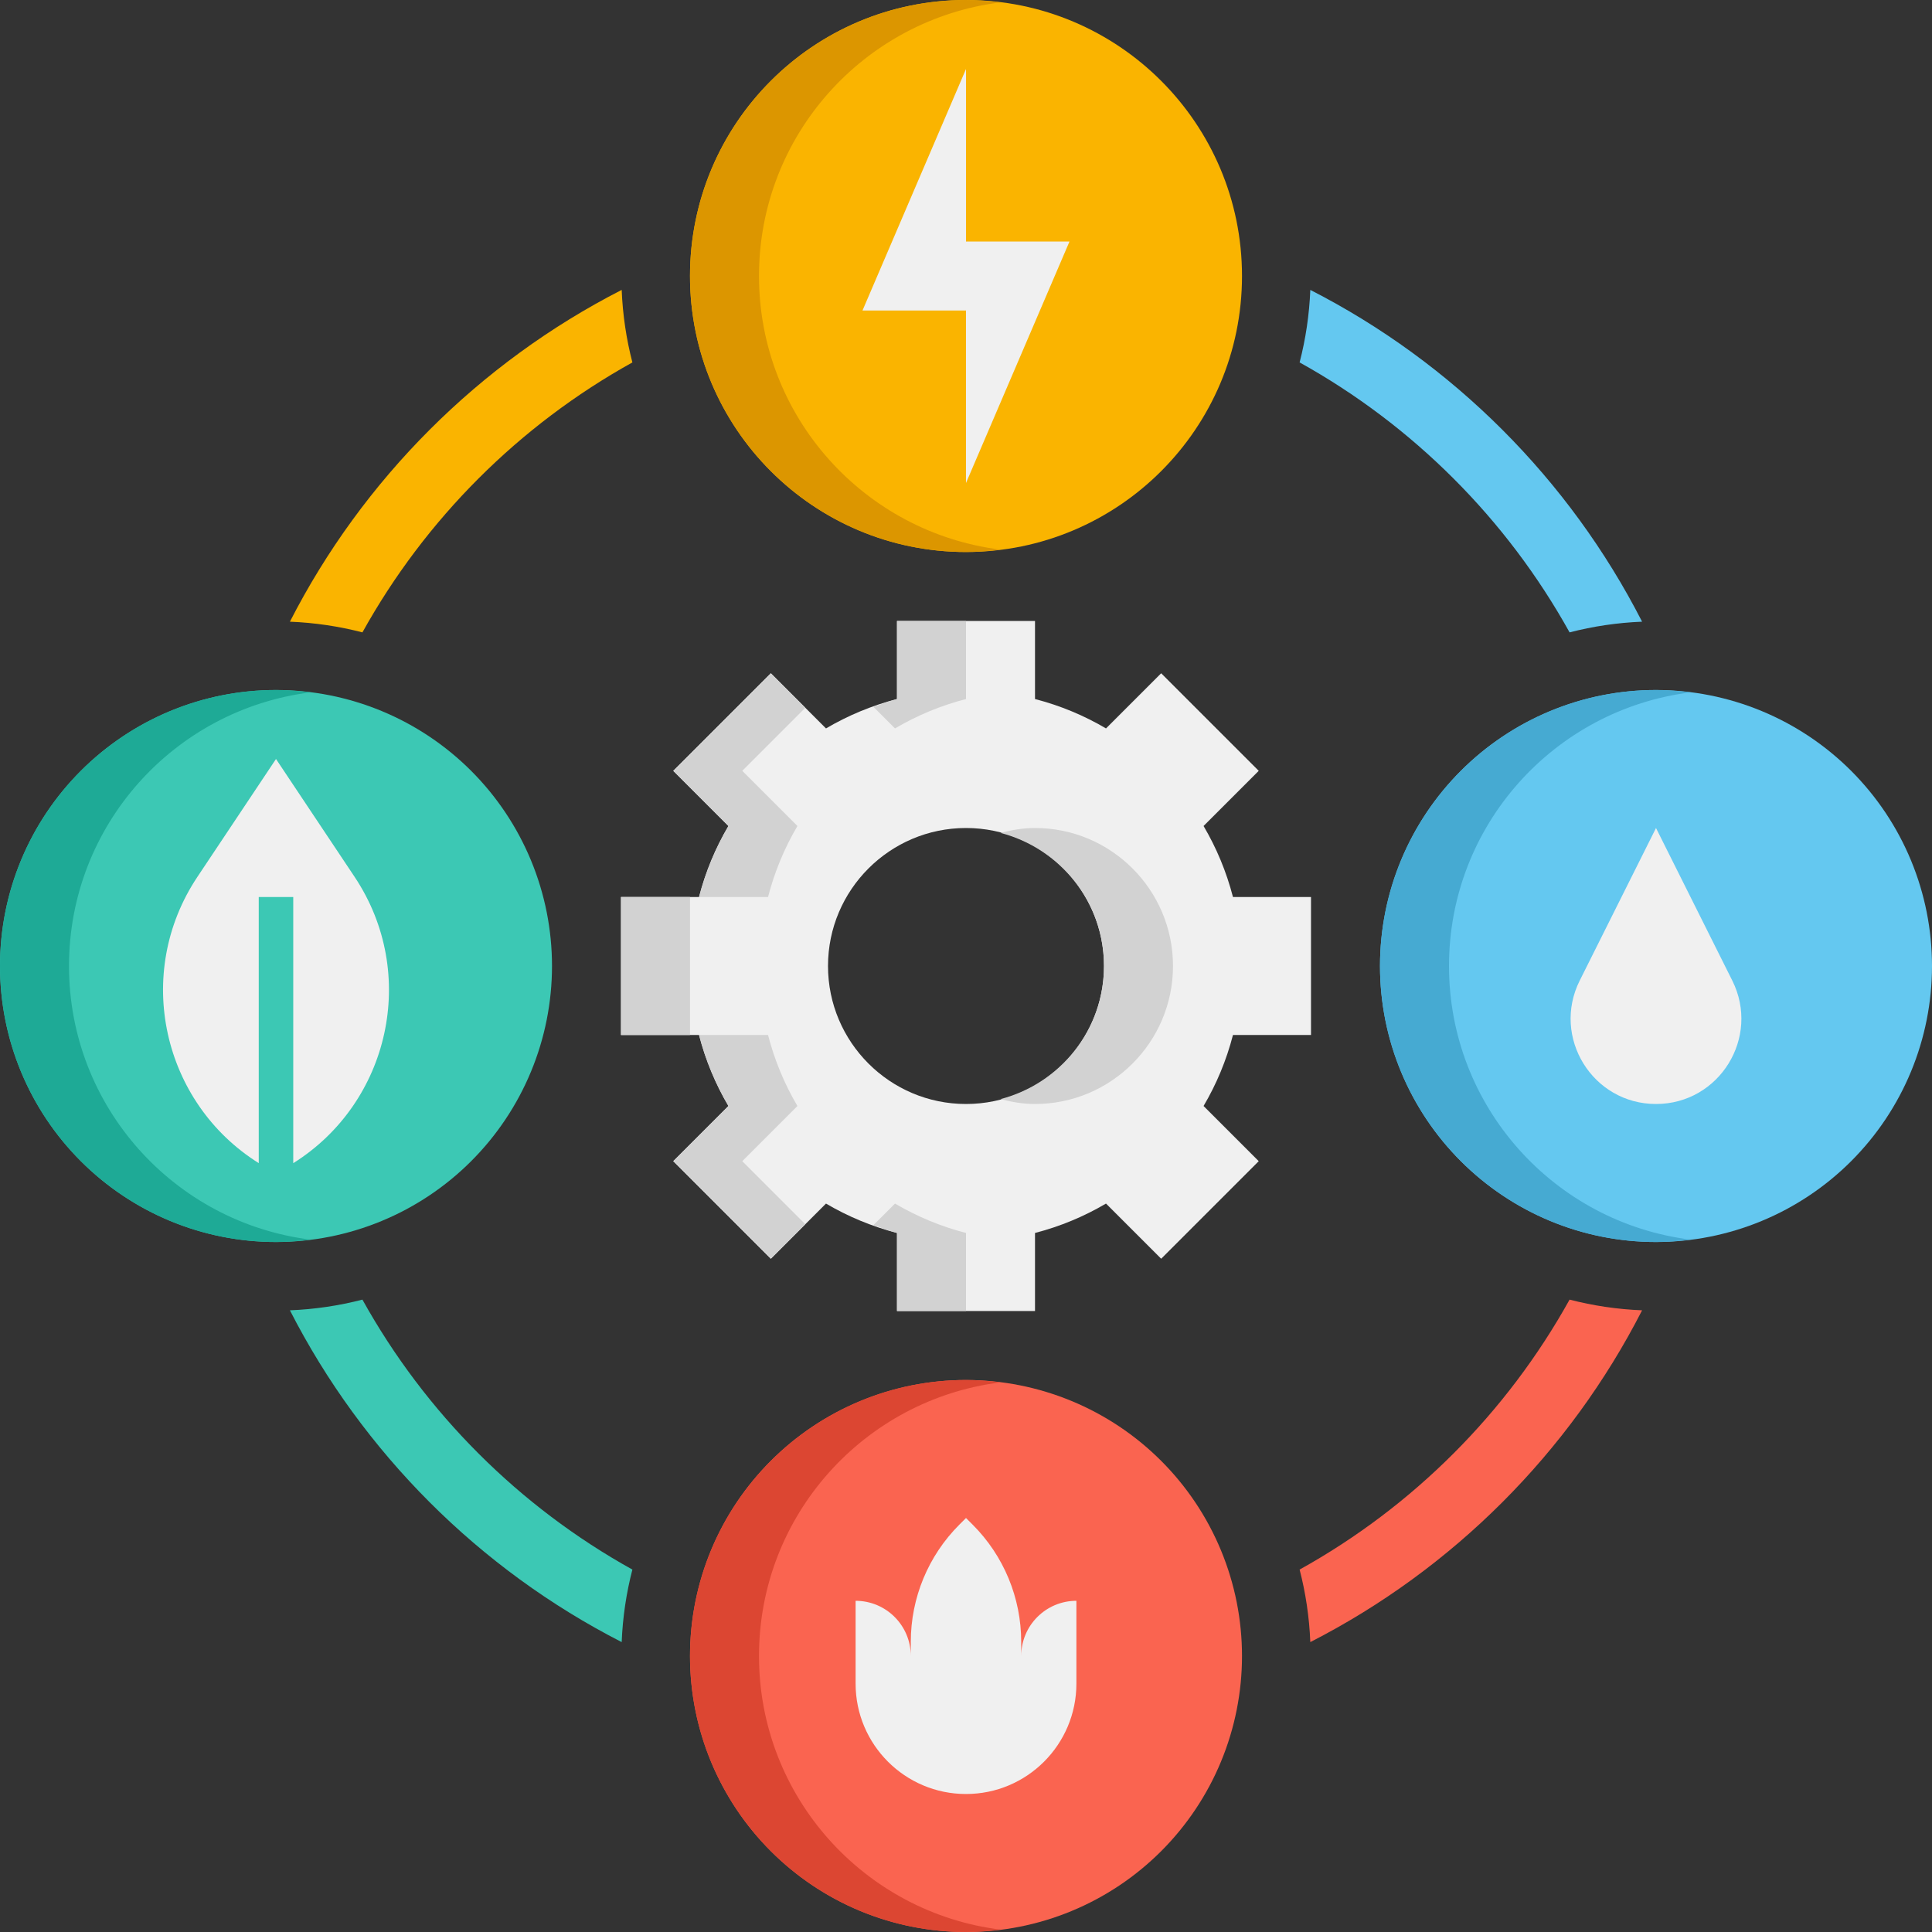
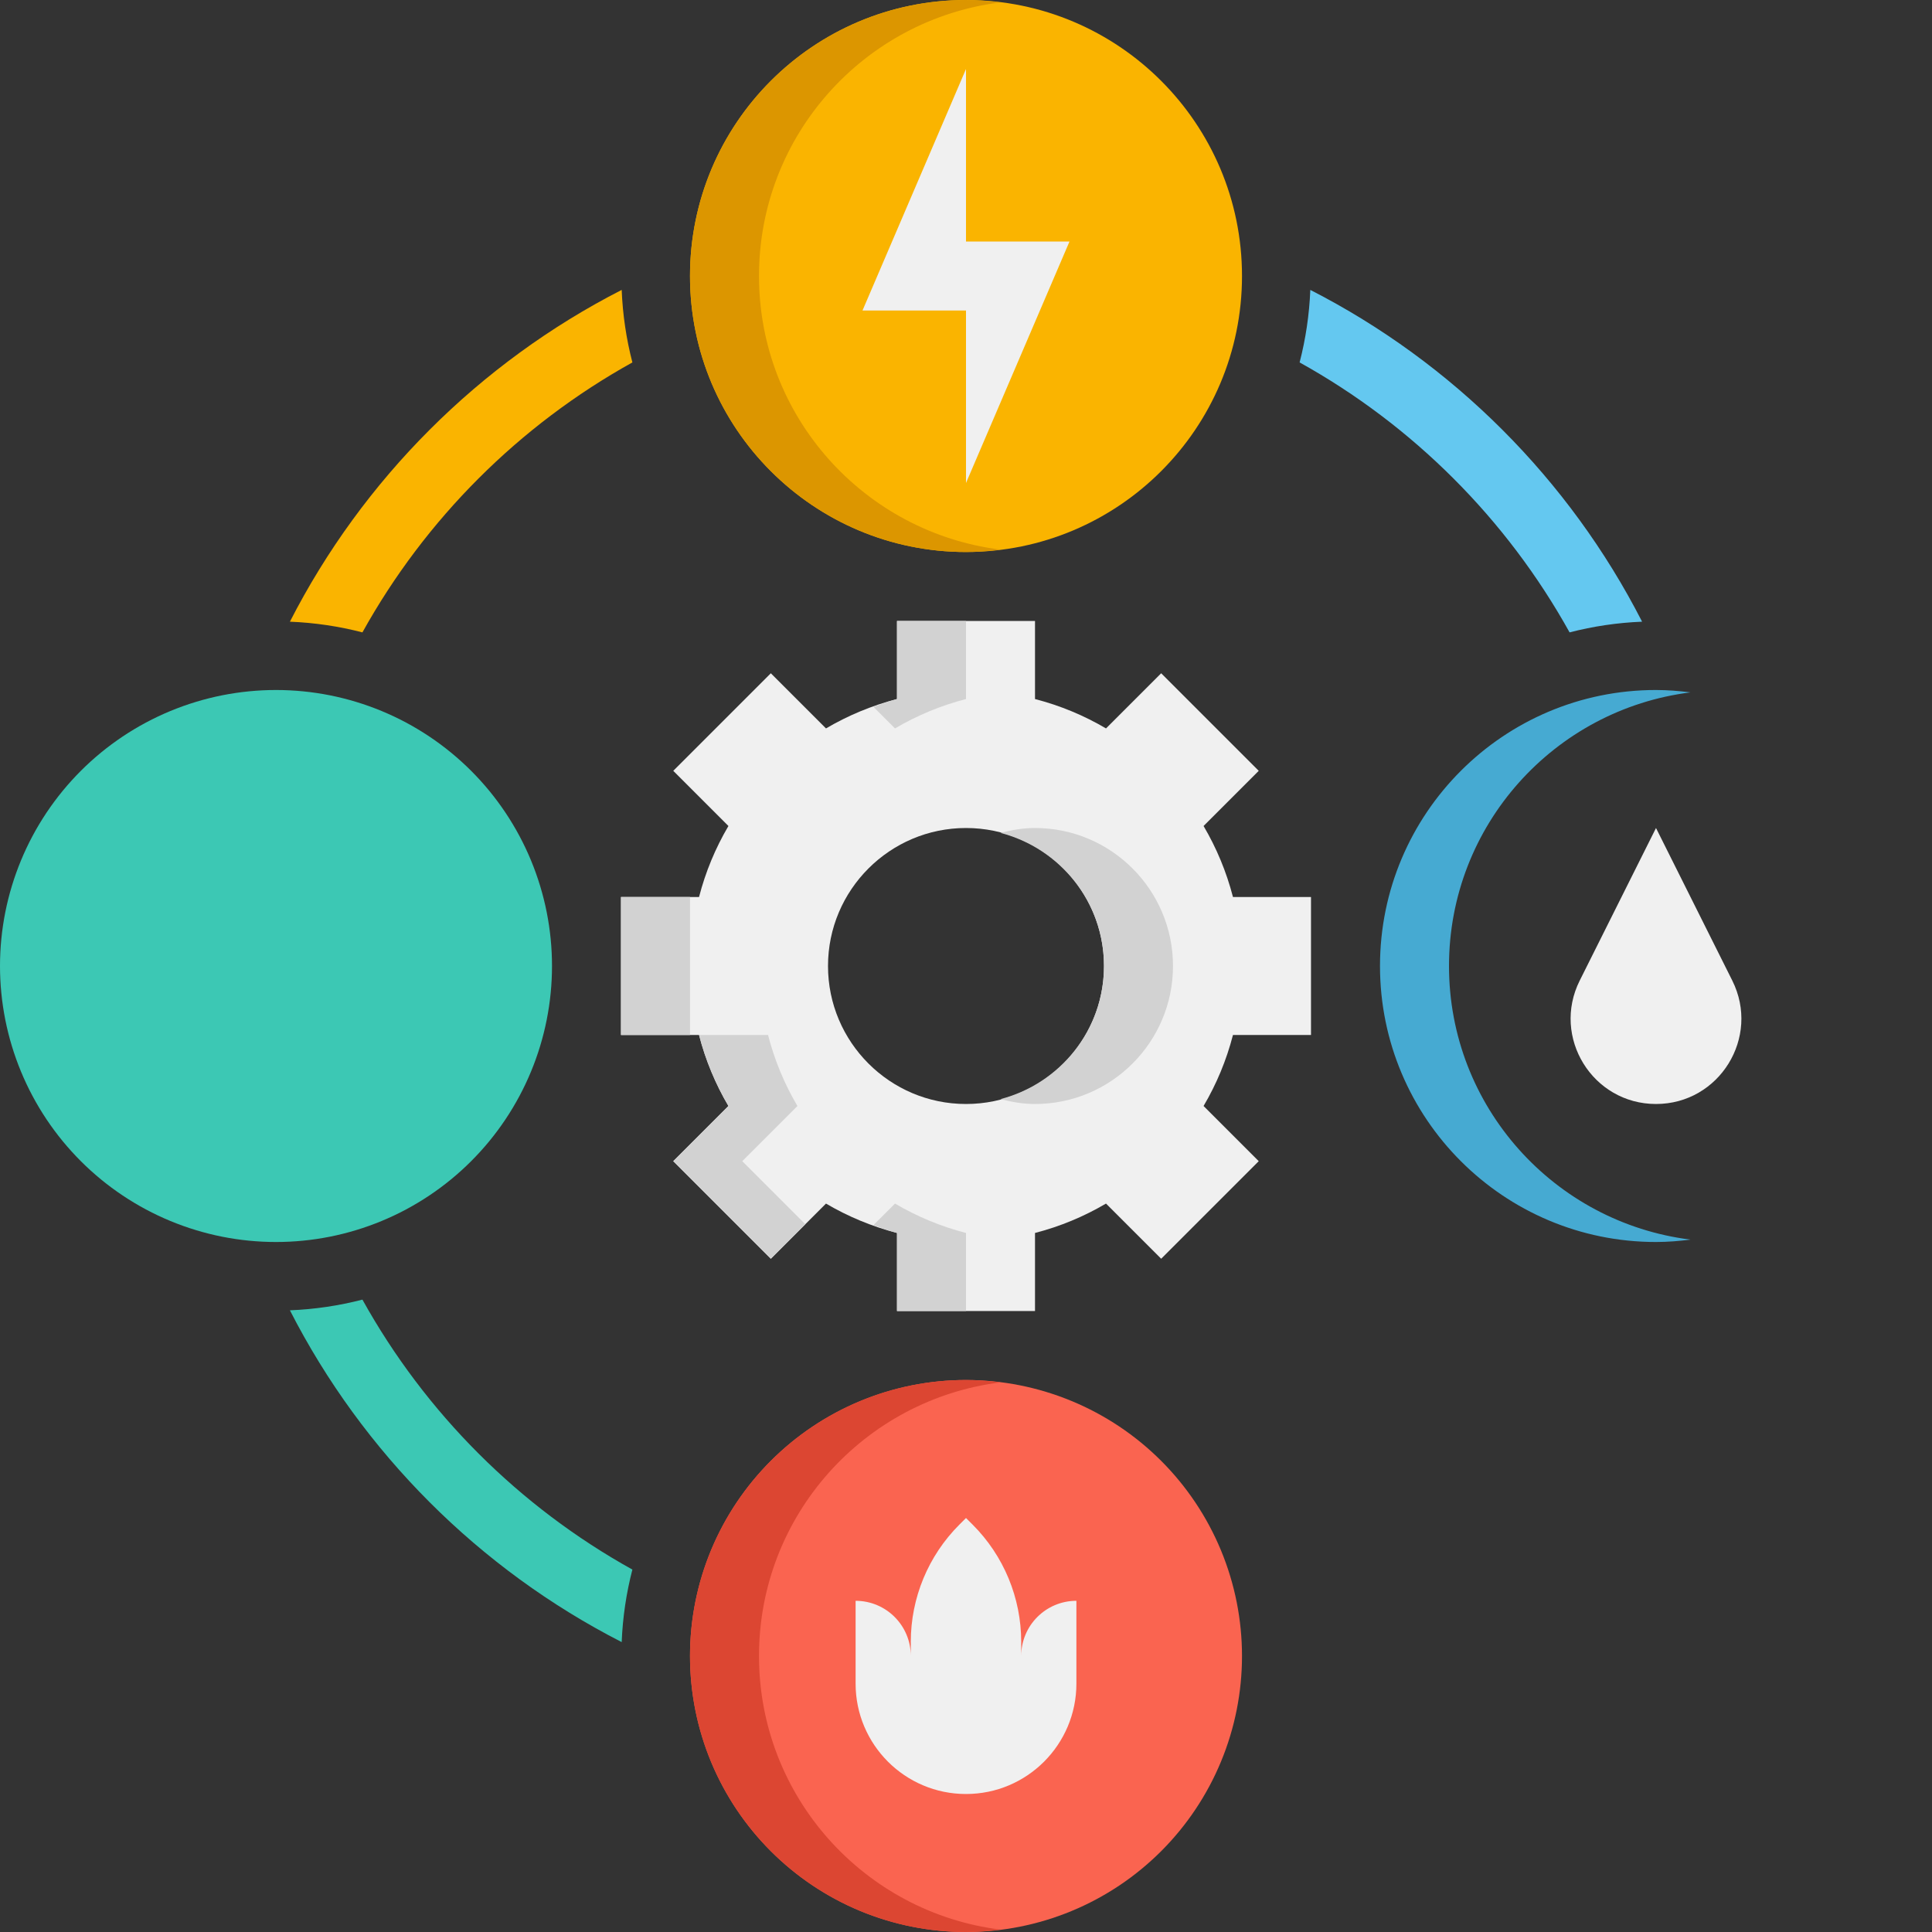
<svg xmlns="http://www.w3.org/2000/svg" width="1080" zoomAndPan="magnify" viewBox="0 0 810 810" height="1080" preserveAspectRatio="xMidYMid meet">
  <rect x="0" y="0" width="810" height="810" fill="#333333" stroke="none" />
  <g id="dda6c65c34">
    <path style=" stroke:none;fill-rule:nonzero;fill:#fa6450;fill-opacity:1;" d="M 520.715 694.285 C 520.715 696.18 520.668 698.07 520.574 699.965 C 520.48 701.855 520.344 703.742 520.156 705.629 C 519.973 707.512 519.738 709.391 519.461 711.266 C 519.184 713.137 518.859 715.004 518.492 716.859 C 518.121 718.719 517.707 720.566 517.246 722.402 C 516.785 724.238 516.281 726.062 515.73 727.875 C 515.184 729.688 514.59 731.484 513.949 733.27 C 513.312 735.051 512.629 736.816 511.906 738.566 C 511.18 740.316 510.414 742.047 509.605 743.762 C 508.793 745.473 507.945 747.164 507.051 748.832 C 506.156 750.504 505.227 752.148 504.25 753.773 C 503.277 755.398 502.266 757 501.211 758.574 C 500.16 760.148 499.07 761.695 497.941 763.215 C 496.812 764.738 495.648 766.23 494.449 767.695 C 493.246 769.156 492.012 770.59 490.738 771.996 C 489.469 773.398 488.16 774.77 486.824 776.109 C 485.484 777.445 484.113 778.754 482.707 780.023 C 481.305 781.297 479.871 782.531 478.41 783.734 C 476.945 784.934 475.453 786.102 473.93 787.227 C 472.41 788.355 470.863 789.445 469.289 790.5 C 467.711 791.551 466.113 792.562 464.488 793.539 C 462.863 794.512 461.219 795.445 459.547 796.336 C 457.879 797.23 456.188 798.082 454.473 798.891 C 452.762 799.699 451.031 800.469 449.281 801.191 C 447.531 801.918 445.766 802.598 443.984 803.234 C 442.199 803.875 440.402 804.469 438.59 805.016 C 436.777 805.566 434.953 806.07 433.117 806.531 C 431.277 806.992 429.434 807.406 427.574 807.777 C 425.719 808.145 423.852 808.469 421.98 808.746 C 420.105 809.023 418.227 809.258 416.344 809.441 C 414.457 809.629 412.57 809.77 410.68 809.859 C 408.785 809.953 406.895 810 405 810 C 403.105 810 401.215 809.953 399.32 809.859 C 397.43 809.77 395.543 809.629 393.656 809.441 C 391.773 809.258 389.895 809.023 388.02 808.746 C 386.148 808.469 384.281 808.145 382.426 807.777 C 380.566 807.406 378.719 806.992 376.883 806.531 C 375.047 806.07 373.223 805.566 371.41 805.016 C 369.598 804.469 367.801 803.875 366.016 803.234 C 364.234 802.598 362.469 801.918 360.719 801.191 C 358.969 800.469 357.238 799.699 355.527 798.891 C 353.812 798.082 352.121 797.23 350.453 796.336 C 348.781 795.445 347.137 794.512 345.512 793.539 C 343.887 792.562 342.289 791.551 340.711 790.5 C 339.137 789.445 337.59 788.355 336.07 787.227 C 334.547 786.102 333.055 784.934 331.59 783.734 C 330.129 782.531 328.695 781.297 327.289 780.023 C 325.887 778.754 324.516 777.445 323.176 776.109 C 321.84 774.77 320.531 773.398 319.262 771.996 C 317.988 770.59 316.754 769.156 315.551 767.695 C 314.352 766.23 313.184 764.738 312.059 763.215 C 310.93 761.695 309.84 760.148 308.785 758.574 C 307.734 757 306.723 755.398 305.75 753.773 C 304.773 752.148 303.84 750.504 302.949 748.832 C 302.055 747.164 301.207 745.473 300.395 743.762 C 299.586 742.047 298.82 740.316 298.094 738.566 C 297.371 736.816 296.688 735.051 296.051 733.27 C 295.41 731.484 294.816 729.688 294.27 727.875 C 293.719 726.062 293.215 724.238 292.754 722.402 C 292.293 720.566 291.879 718.719 291.508 716.859 C 291.141 715.004 290.816 713.137 290.539 711.266 C 290.262 709.391 290.027 707.512 289.844 705.629 C 289.656 703.742 289.52 701.855 289.426 699.965 C 289.332 698.07 289.285 696.18 289.285 694.285 C 289.285 692.391 289.332 690.5 289.426 688.609 C 289.52 686.715 289.656 684.828 289.844 682.945 C 290.027 681.059 290.262 679.18 290.539 677.309 C 290.816 675.434 291.141 673.566 291.508 671.711 C 291.879 669.855 292.293 668.008 292.754 666.168 C 293.215 664.332 293.719 662.508 294.27 660.695 C 294.816 658.883 295.41 657.086 296.051 655.301 C 296.688 653.52 297.371 651.754 298.094 650.004 C 298.82 648.254 299.586 646.523 300.395 644.812 C 301.207 643.098 302.055 641.41 302.949 639.738 C 303.84 638.066 304.773 636.422 305.75 634.797 C 306.723 633.172 307.734 631.574 308.785 630 C 309.84 628.422 310.93 626.875 312.059 625.355 C 313.184 623.832 314.352 622.34 315.551 620.879 C 316.754 619.414 317.988 617.98 319.262 616.578 C 320.531 615.172 321.84 613.801 323.176 612.465 C 324.516 611.125 325.887 609.82 327.293 608.547 C 328.695 607.273 330.129 606.039 331.59 604.836 C 333.055 603.637 334.547 602.473 336.07 601.344 C 337.59 600.215 339.137 599.125 340.711 598.074 C 342.289 597.02 343.887 596.008 345.512 595.035 C 347.137 594.062 348.781 593.129 350.453 592.234 C 352.121 591.344 353.812 590.492 355.527 589.68 C 357.238 588.871 358.969 588.105 360.719 587.379 C 362.469 586.656 364.234 585.973 366.016 585.336 C 367.801 584.699 369.598 584.105 371.41 583.555 C 373.223 583.004 375.047 582.5 376.883 582.039 C 378.719 581.578 380.566 581.164 382.426 580.793 C 384.281 580.426 386.148 580.102 388.02 579.824 C 389.895 579.547 391.773 579.312 393.656 579.129 C 395.543 578.941 397.43 578.805 399.32 578.711 C 401.215 578.617 403.105 578.57 405 578.57 C 406.895 578.57 408.785 578.617 410.68 578.711 C 412.57 578.805 414.457 578.941 416.344 579.129 C 418.227 579.312 420.105 579.547 421.98 579.824 C 423.852 580.102 425.719 580.426 427.574 580.793 C 429.434 581.164 431.277 581.578 433.117 582.039 C 434.953 582.5 436.777 583.004 438.59 583.555 C 440.402 584.105 442.199 584.699 443.984 585.336 C 445.766 585.973 447.531 586.656 449.281 587.379 C 451.031 588.105 452.762 588.871 454.473 589.68 C 456.188 590.492 457.879 591.344 459.547 592.234 C 461.219 593.129 462.863 594.062 464.488 595.035 C 466.113 596.008 467.711 597.02 469.289 598.074 C 470.863 599.125 472.41 600.215 473.93 601.344 C 475.453 602.473 476.945 603.637 478.41 604.836 C 479.871 606.039 481.305 607.273 482.707 608.547 C 484.113 609.82 485.484 611.125 486.824 612.465 C 488.16 613.801 489.469 615.172 490.738 616.578 C 492.012 617.98 493.246 619.414 494.449 620.879 C 495.648 622.34 496.812 623.832 497.941 625.355 C 499.07 626.875 500.16 628.422 501.211 630 C 502.266 631.574 503.277 633.172 504.25 634.797 C 505.227 636.422 506.156 638.066 507.051 639.738 C 507.945 641.41 508.793 643.098 509.605 644.812 C 510.414 646.523 511.18 648.254 511.906 650.004 C 512.629 651.754 513.312 653.52 513.949 655.301 C 514.59 657.086 515.184 658.883 515.73 660.695 C 516.281 662.508 516.785 664.332 517.246 666.168 C 517.707 668.008 518.121 669.855 518.492 671.711 C 518.859 673.566 519.184 675.434 519.461 677.309 C 519.738 679.18 519.973 681.059 520.156 682.945 C 520.344 684.828 520.48 686.715 520.574 688.609 C 520.668 690.5 520.715 692.391 520.715 694.285 Z M 520.715 694.285 " />
    <path style=" stroke:none;fill-rule:nonzero;fill:#dc4632;fill-opacity:1;" d="M 318.215 694.285 C 318.215 635.285 362.402 586.699 419.465 579.57 C 414.719 578.977 409.902 578.57 405 578.57 C 341.098 578.57 289.285 630.383 289.285 694.285 C 289.285 758.188 341.098 810 405 810 C 409.902 810 414.719 809.594 419.465 809.004 C 362.402 801.871 318.215 753.285 318.215 694.285 Z M 318.215 694.285 " />
-     <path style=" stroke:none;fill-rule:nonzero;fill:#64c8f0;fill-opacity:1;" d="M 810 405 C 810 406.895 809.953 408.785 809.859 410.68 C 809.77 412.57 809.629 414.457 809.441 416.344 C 809.258 418.227 809.023 420.105 808.746 421.98 C 808.469 423.852 808.145 425.719 807.777 427.574 C 807.406 429.434 806.992 431.277 806.531 433.117 C 806.07 434.953 805.566 436.777 805.016 438.59 C 804.469 440.402 803.875 442.199 803.234 443.984 C 802.598 445.766 801.918 447.531 801.191 449.281 C 800.469 451.031 799.699 452.762 798.891 454.473 C 798.082 456.188 797.23 457.879 796.336 459.547 C 795.445 461.219 794.512 462.863 793.535 464.488 C 792.562 466.113 791.551 467.711 790.5 469.289 C 789.445 470.863 788.355 472.41 787.227 473.93 C 786.102 475.453 784.934 476.945 783.734 478.41 C 782.531 479.871 781.297 481.305 780.023 482.707 C 778.754 484.113 777.445 485.484 776.109 486.824 C 774.77 488.16 773.398 489.469 771.996 490.738 C 770.59 492.012 769.156 493.246 767.695 494.449 C 766.23 495.648 764.738 496.812 763.215 497.941 C 761.695 499.07 760.148 500.16 758.574 501.211 C 757 502.266 755.398 503.277 753.773 504.25 C 752.148 505.227 750.504 506.156 748.832 507.051 C 747.164 507.945 745.473 508.793 743.762 509.605 C 742.047 510.414 740.316 511.18 738.566 511.906 C 736.816 512.629 735.051 513.312 733.27 513.949 C 731.484 514.59 729.688 515.184 727.875 515.73 C 726.062 516.281 724.238 516.785 722.402 517.246 C 720.566 517.707 718.719 518.121 716.859 518.492 C 715.004 518.859 713.137 519.184 711.266 519.461 C 709.391 519.738 707.512 519.973 705.629 520.156 C 703.742 520.344 701.855 520.48 699.965 520.574 C 698.07 520.668 696.18 520.715 694.285 520.715 C 692.391 520.715 690.5 520.668 688.609 520.574 C 686.715 520.48 684.828 520.344 682.945 520.156 C 681.059 519.973 679.18 519.738 677.309 519.461 C 675.434 519.184 673.566 518.859 671.711 518.492 C 669.855 518.121 668.008 517.707 666.168 517.246 C 664.332 516.785 662.508 516.281 660.695 515.73 C 658.883 515.184 657.086 514.59 655.301 513.949 C 653.52 513.312 651.754 512.629 650.004 511.906 C 648.254 511.18 646.523 510.414 644.812 509.605 C 643.098 508.793 641.41 507.945 639.738 507.051 C 638.066 506.156 636.422 505.227 634.797 504.25 C 633.172 503.277 631.574 502.266 630 501.211 C 628.422 500.16 626.875 499.07 625.355 497.941 C 623.832 496.812 622.34 495.648 620.879 494.449 C 619.414 493.246 617.98 492.012 616.578 490.738 C 615.172 489.469 613.801 488.16 612.465 486.824 C 611.125 485.484 609.82 484.113 608.547 482.707 C 607.273 481.305 606.039 479.871 604.836 478.41 C 603.637 476.945 602.473 475.453 601.344 473.93 C 600.215 472.41 599.125 470.863 598.074 469.289 C 597.02 467.711 596.008 466.113 595.035 464.488 C 594.062 462.863 593.129 461.219 592.234 459.547 C 591.344 457.879 590.492 456.188 589.68 454.473 C 588.871 452.762 588.105 451.031 587.379 449.281 C 586.656 447.531 585.973 445.766 585.336 443.984 C 584.699 442.199 584.105 440.402 583.555 438.59 C 583.004 436.777 582.5 434.953 582.039 433.117 C 581.578 431.277 581.164 429.434 580.793 427.574 C 580.426 425.719 580.102 423.852 579.824 421.98 C 579.547 420.105 579.312 418.227 579.129 416.344 C 578.941 414.457 578.805 412.57 578.711 410.68 C 578.617 408.785 578.57 406.895 578.57 405 C 578.57 403.105 578.617 401.215 578.711 399.32 C 578.805 397.43 578.941 395.543 579.129 393.656 C 579.312 391.773 579.547 389.895 579.824 388.02 C 580.102 386.148 580.426 384.281 580.793 382.426 C 581.164 380.566 581.578 378.719 582.039 376.883 C 582.5 375.047 583.004 373.223 583.555 371.41 C 584.105 369.598 584.699 367.801 585.336 366.016 C 585.973 364.234 586.656 362.469 587.379 360.719 C 588.105 358.969 588.871 357.238 589.68 355.527 C 590.492 353.812 591.344 352.121 592.234 350.453 C 593.129 348.781 594.062 347.137 595.035 345.512 C 596.008 343.887 597.02 342.289 598.074 340.711 C 599.125 339.137 600.215 337.59 601.344 336.07 C 602.473 334.547 603.637 333.055 604.836 331.59 C 606.039 330.129 607.273 328.695 608.547 327.289 C 609.82 325.887 611.125 324.516 612.465 323.176 C 613.801 321.84 615.172 320.531 616.578 319.262 C 617.98 317.988 619.414 316.754 620.879 315.551 C 622.34 314.352 623.832 313.184 625.355 312.059 C 626.875 310.93 628.422 309.84 630 308.785 C 631.574 307.734 633.172 306.723 634.797 305.75 C 636.422 304.773 638.066 303.84 639.738 302.949 C 641.41 302.055 643.098 301.207 644.812 300.395 C 646.523 299.586 648.254 298.82 650.004 298.094 C 651.754 297.371 653.52 296.688 655.301 296.051 C 657.086 295.41 658.883 294.816 660.695 294.27 C 662.508 293.719 664.332 293.215 666.168 292.754 C 668.008 292.293 669.855 291.879 671.711 291.508 C 673.566 291.141 675.434 290.816 677.309 290.539 C 679.18 290.262 681.059 290.027 682.945 289.844 C 684.828 289.656 686.715 289.52 688.609 289.426 C 690.5 289.332 692.391 289.285 694.285 289.285 C 696.18 289.285 698.07 289.332 699.965 289.426 C 701.855 289.52 703.742 289.656 705.629 289.844 C 707.512 290.027 709.391 290.262 711.266 290.539 C 713.137 290.816 715.004 291.141 716.859 291.508 C 718.719 291.879 720.566 292.293 722.402 292.754 C 724.238 293.215 726.062 293.719 727.875 294.27 C 729.688 294.816 731.484 295.41 733.27 296.051 C 735.051 296.688 736.816 297.371 738.566 298.094 C 740.316 298.82 742.047 299.586 743.762 300.395 C 745.473 301.207 747.164 302.055 748.832 302.949 C 750.504 303.84 752.148 304.773 753.773 305.75 C 755.398 306.723 757 307.734 758.574 308.785 C 760.148 309.84 761.695 310.93 763.215 312.059 C 764.738 313.184 766.23 314.352 767.695 315.551 C 769.156 316.754 770.59 317.988 771.996 319.262 C 773.398 320.531 774.77 321.84 776.109 323.176 C 777.445 324.516 778.754 325.887 780.023 327.293 C 781.297 328.695 782.531 330.129 783.734 331.59 C 784.934 333.055 786.102 334.547 787.227 336.07 C 788.355 337.59 789.445 339.137 790.5 340.711 C 791.551 342.289 792.562 343.887 793.539 345.512 C 794.512 347.137 795.445 348.781 796.336 350.453 C 797.23 352.121 798.082 353.812 798.891 355.527 C 799.699 357.238 800.469 358.969 801.191 360.719 C 801.918 362.469 802.598 364.234 803.234 366.016 C 803.875 367.801 804.469 369.598 805.016 371.41 C 805.566 373.223 806.07 375.047 806.531 376.883 C 806.992 378.719 807.406 380.566 807.777 382.426 C 808.145 384.281 808.469 386.148 808.746 388.02 C 809.023 389.895 809.258 391.773 809.441 393.656 C 809.629 395.543 809.77 397.43 809.859 399.32 C 809.953 401.215 810 403.105 810 405 Z M 810 405 " />
    <path style=" stroke:none;fill-rule:nonzero;fill:#46aad2;fill-opacity:1;" d="M 607.5 405 C 607.5 346 651.688 297.414 708.75 290.285 C 704.004 289.691 699.188 289.285 694.285 289.285 C 630.383 289.285 578.57 341.098 578.57 405 C 578.57 468.902 630.383 520.715 694.285 520.715 C 699.188 520.715 704.004 520.309 708.75 519.715 C 651.688 512.586 607.5 464 607.5 405 Z M 607.5 405 " />
    <path style=" stroke:none;fill-rule:nonzero;fill:#3cc8b4;fill-opacity:1;" d="M 231.43 405 C 231.43 406.895 231.383 408.785 231.289 410.68 C 231.195 412.57 231.059 414.457 230.871 416.344 C 230.688 418.227 230.453 420.105 230.176 421.98 C 229.898 423.852 229.574 425.719 229.207 427.574 C 228.836 429.434 228.422 431.277 227.961 433.117 C 227.5 434.953 226.996 436.777 226.445 438.59 C 225.895 440.402 225.301 442.199 224.664 443.984 C 224.027 445.766 223.344 447.531 222.621 449.281 C 221.895 451.031 221.129 452.762 220.32 454.473 C 219.508 456.188 218.656 457.879 217.766 459.547 C 216.871 461.219 215.938 462.863 214.965 464.488 C 213.992 466.113 212.98 467.711 211.926 469.289 C 210.875 470.863 209.785 472.41 208.656 473.93 C 207.527 475.453 206.363 476.945 205.164 478.41 C 203.961 479.871 202.727 481.305 201.453 482.707 C 200.18 484.113 198.875 485.484 197.535 486.824 C 196.199 488.16 194.828 489.469 193.422 490.738 C 192.02 492.012 190.586 493.246 189.121 494.449 C 187.66 495.648 186.168 496.812 184.645 497.941 C 183.125 499.07 181.578 500.16 180 501.211 C 178.426 502.266 176.828 503.277 175.203 504.25 C 173.578 505.227 171.934 506.156 170.262 507.051 C 168.59 507.945 166.902 508.793 165.188 509.605 C 163.477 510.414 161.746 511.18 159.996 511.906 C 158.246 512.629 156.48 513.312 154.695 513.949 C 152.914 514.59 151.117 515.184 149.305 515.73 C 147.492 516.281 145.668 516.785 143.832 517.246 C 141.992 517.707 140.145 518.121 138.289 518.492 C 136.434 518.859 134.566 519.184 132.691 519.461 C 130.82 519.738 128.941 519.973 127.055 520.156 C 125.172 520.344 123.285 520.48 121.391 520.574 C 119.5 520.668 117.609 520.715 115.715 520.715 C 113.82 520.715 111.93 520.668 110.035 520.574 C 108.145 520.48 106.258 520.344 104.371 520.156 C 102.488 519.973 100.609 519.738 98.734 519.461 C 96.863 519.184 94.996 518.859 93.141 518.492 C 91.281 518.121 89.434 517.707 87.598 517.246 C 85.762 516.785 83.938 516.281 82.125 515.73 C 80.312 515.184 78.516 514.59 76.73 513.949 C 74.949 513.312 73.184 512.629 71.434 511.906 C 69.684 511.18 67.953 510.414 66.238 509.605 C 64.527 508.793 62.836 507.945 61.168 507.051 C 59.496 506.156 57.848 505.227 56.227 504.25 C 54.602 503.277 53 502.266 51.426 501.211 C 49.852 500.16 48.305 499.07 46.785 497.941 C 45.262 496.812 43.77 495.648 42.305 494.449 C 40.844 493.246 39.41 492.012 38.004 490.738 C 36.602 489.469 35.23 488.16 33.891 486.824 C 32.555 485.484 31.246 484.113 29.977 482.707 C 28.703 481.305 27.469 479.871 26.266 478.41 C 25.066 476.945 23.898 475.453 22.773 473.93 C 21.645 472.41 20.555 470.863 19.5 469.289 C 18.449 467.711 17.438 466.113 16.461 464.488 C 15.488 462.863 14.555 461.219 13.664 459.547 C 12.77 457.879 11.918 456.188 11.109 454.473 C 10.301 452.762 9.531 451.031 8.809 449.281 C 8.082 447.531 7.402 445.766 6.766 443.984 C 6.125 442.199 5.531 440.402 4.984 438.59 C 4.434 436.777 3.93 434.953 3.469 433.117 C 3.008 431.277 2.594 429.434 2.223 427.574 C 1.855 425.719 1.531 423.852 1.254 421.98 C 0.973 420.105 0.742 418.227 0.559 416.344 C 0.371 414.457 0.23 412.57 0.141 410.68 C 0.047 408.785 0 406.895 0 405 C 0 403.105 0.047 401.215 0.141 399.32 C 0.23 397.43 0.371 395.543 0.559 393.656 C 0.742 391.773 0.973 389.895 1.254 388.02 C 1.531 386.148 1.855 384.281 2.223 382.426 C 2.594 380.566 3.008 378.719 3.469 376.883 C 3.93 375.047 4.434 373.223 4.984 371.41 C 5.531 369.598 6.125 367.801 6.766 366.016 C 7.402 364.234 8.082 362.469 8.809 360.719 C 9.531 358.969 10.301 357.238 11.109 355.527 C 11.918 353.812 12.77 352.121 13.664 350.453 C 14.555 348.781 15.488 347.137 16.461 345.512 C 17.438 343.887 18.449 342.289 19.5 340.711 C 20.555 339.137 21.645 337.59 22.773 336.07 C 23.898 334.547 25.066 333.055 26.266 331.59 C 27.469 330.129 28.703 328.695 29.977 327.289 C 31.246 325.887 32.555 324.516 33.891 323.176 C 35.23 321.84 36.602 320.531 38.004 319.262 C 39.41 317.988 40.844 316.754 42.305 315.551 C 43.77 314.352 45.262 313.184 46.785 312.059 C 48.305 310.93 49.852 309.84 51.426 308.785 C 53 307.734 54.602 306.723 56.227 305.75 C 57.848 304.773 59.496 303.84 61.168 302.949 C 62.836 302.055 64.527 301.207 66.238 300.395 C 67.953 299.586 69.684 298.82 71.434 298.094 C 73.184 297.371 74.949 296.688 76.73 296.051 C 78.516 295.41 80.312 294.816 82.125 294.27 C 83.938 293.719 85.762 293.215 87.598 292.754 C 89.434 292.293 91.281 291.879 93.141 291.508 C 94.996 291.141 96.863 290.816 98.734 290.539 C 100.609 290.262 102.488 290.027 104.371 289.844 C 106.258 289.656 108.145 289.52 110.035 289.426 C 111.93 289.332 113.82 289.285 115.715 289.285 C 117.609 289.285 119.5 289.332 121.391 289.426 C 123.285 289.52 125.172 289.656 127.055 289.844 C 128.941 290.027 130.82 290.262 132.691 290.539 C 134.566 290.816 136.434 291.141 138.289 291.508 C 140.145 291.879 141.992 292.293 143.832 292.754 C 145.668 293.215 147.492 293.719 149.305 294.27 C 151.117 294.816 152.914 295.41 154.695 296.051 C 156.48 296.688 158.246 297.371 159.996 298.094 C 161.746 298.82 163.477 299.586 165.188 300.395 C 166.902 301.207 168.59 302.055 170.262 302.949 C 171.934 303.84 173.578 304.773 175.203 305.75 C 176.828 306.723 178.426 307.734 180 308.785 C 181.578 309.84 183.125 310.93 184.645 312.059 C 186.168 313.184 187.66 314.352 189.121 315.551 C 190.586 316.754 192.02 317.988 193.422 319.262 C 194.828 320.531 196.199 321.84 197.535 323.176 C 198.875 324.516 200.18 325.887 201.453 327.293 C 202.727 328.695 203.961 330.129 205.164 331.59 C 206.363 333.055 207.527 334.547 208.656 336.07 C 209.785 337.59 210.875 339.137 211.926 340.711 C 212.98 342.289 213.992 343.887 214.965 345.512 C 215.938 347.137 216.871 348.781 217.766 350.453 C 218.656 352.121 219.508 353.812 220.32 355.527 C 221.129 357.238 221.895 358.969 222.621 360.719 C 223.344 362.469 224.027 364.234 224.664 366.016 C 225.301 367.801 225.895 369.598 226.445 371.41 C 226.996 373.223 227.5 375.047 227.961 376.883 C 228.422 378.719 228.836 380.566 229.207 382.426 C 229.574 384.281 229.898 386.148 230.176 388.02 C 230.453 389.895 230.688 391.773 230.871 393.656 C 231.059 395.543 231.195 397.43 231.289 399.32 C 231.383 401.215 231.43 403.105 231.43 405 Z M 231.43 405 " />
-     <path style=" stroke:none;fill-rule:nonzero;fill:#1eaa96;fill-opacity:1;" d="M 28.93 405 C 28.93 346 73.117 297.414 130.18 290.285 C 125.434 289.691 120.617 289.285 115.715 289.285 C 51.812 289.285 0 341.098 0 405 C 0 468.902 51.812 520.715 115.715 520.715 C 120.617 520.715 125.434 520.309 130.18 519.715 C 73.117 512.586 28.93 464 28.93 405 Z M 28.93 405 " />
    <path style=" stroke:none;fill-rule:nonzero;fill:#fab400;fill-opacity:1;" d="M 265.129 151.949 C 262.598 142.168 261.066 132.016 260.645 121.543 C 200.922 152.094 152.094 200.922 121.543 260.645 C 132 261.066 142.168 262.598 151.949 265.129 C 178.316 217.629 217.629 178.316 265.129 151.949 Z M 265.129 151.949 " />
    <path style=" stroke:none;fill-rule:nonzero;fill:#3cc8b4;fill-opacity:1;" d="M 151.949 544.871 C 142.168 547.402 132.016 548.934 121.543 549.355 C 152.094 609.078 200.922 657.906 260.645 688.457 C 261.066 678 262.598 667.832 265.129 658.051 C 217.629 631.684 178.316 592.371 151.949 544.871 Z M 151.949 544.871 " />
    <path style=" stroke:none;fill-rule:nonzero;fill:#64c8f0;fill-opacity:1;" d="M 658.051 265.129 C 667.832 262.598 677.984 261.066 688.457 260.645 C 657.906 200.922 609.078 152.094 549.355 121.543 C 548.934 132 547.402 142.156 544.871 151.949 C 592.371 178.316 631.684 217.629 658.051 265.129 Z M 658.051 265.129 " />
-     <path style=" stroke:none;fill-rule:nonzero;fill:#fa6450;fill-opacity:1;" d="M 544.871 658.051 C 547.402 667.832 548.934 677.984 549.355 688.457 C 609.078 657.906 657.906 609.078 688.457 549.355 C 678 548.934 667.844 547.402 658.051 544.871 C 631.684 592.371 592.371 631.684 544.871 658.051 Z M 544.871 658.051 " />
    <path style=" stroke:none;fill-rule:nonzero;fill:#fab400;fill-opacity:1;" d="M 405 231.43 C 341.098 231.43 289.285 179.617 289.285 115.715 C 289.285 51.812 341.098 0 405 0 C 468.902 0 520.715 51.812 520.715 115.715 C 520.715 179.617 468.902 231.43 405 231.43 Z M 405 231.43 " />
    <path style=" stroke:none;fill-rule:nonzero;fill:#dc9600;fill-opacity:1;" d="M 318.215 115.715 C 318.215 56.715 362.402 8.129 419.465 1 C 414.719 0.406 409.902 0 405 0 C 341.098 0 289.285 51.812 289.285 115.715 C 289.285 179.617 341.098 231.43 405 231.43 C 409.902 231.43 414.719 231.023 419.465 230.43 C 362.402 223.301 318.215 174.715 318.215 115.715 Z M 318.215 115.715 " />
    <path style=" stroke:none;fill-rule:nonzero;fill:#f0f0f0;fill-opacity:1;" d="M 405 28.93 L 361.605 130.18 L 405 130.18 L 405 202.5 L 448.395 101.25 L 405 101.25 Z M 405 28.93 " />
    <path style=" stroke:none;fill-rule:nonzero;fill:#f0f0f0;fill-opacity:1;" d="M 428.145 694.285 L 428.145 688.328 C 428.145 669.914 420.824 652.254 407.805 639.234 L 405 636.43 L 402.195 639.234 C 389.176 652.254 381.855 669.914 381.855 688.328 L 381.855 694.285 C 381.855 681.5 371.5 671.145 358.715 671.145 L 358.715 705.855 C 358.715 731.414 379.441 752.145 405 752.145 C 430.559 752.145 451.285 731.414 451.285 705.855 L 451.285 671.145 C 438.5 671.145 428.145 681.5 428.145 694.285 Z M 428.145 694.285 " />
    <path style=" stroke:none;fill-rule:nonzero;fill:#f0f0f0;fill-opacity:1;" d="M 694.285 347.145 L 662.305 411.105 C 650.414 434.883 667.699 462.855 694.285 462.855 C 720.871 462.855 738.156 434.883 726.266 411.105 Z M 694.285 347.145 " />
    <path style=" stroke:none;fill-rule:nonzero;fill:#f0f0f0;fill-opacity:1;" d="M 549.645 433.93 L 549.645 376.07 L 516.926 376.07 C 514.191 365.484 510.023 355.504 504.602 346.305 L 527.73 323.176 L 486.824 282.27 L 463.695 305.398 C 454.512 299.977 444.516 295.809 433.93 293.074 L 433.93 260.355 L 376.07 260.355 L 376.07 293.074 C 365.484 295.809 355.504 299.977 346.305 305.398 L 323.176 282.27 L 282.27 323.176 L 305.398 346.305 C 299.977 355.488 295.809 365.484 293.074 376.07 L 260.355 376.07 L 260.355 433.93 L 293.074 433.93 C 295.809 444.516 299.977 454.496 305.398 463.695 L 282.27 486.824 L 323.176 527.73 L 346.305 504.602 C 355.488 510.023 365.484 514.191 376.07 516.926 L 376.07 549.645 L 433.93 549.645 L 433.93 516.926 C 444.516 514.191 454.496 510.023 463.695 504.602 L 486.824 527.73 L 527.73 486.824 L 504.602 463.695 C 510.023 454.512 514.191 444.516 516.926 433.93 Z M 405 462.855 C 373.094 462.855 347.145 436.91 347.145 405 C 347.145 373.09 373.094 347.145 405 347.145 C 436.91 347.145 462.855 373.094 462.855 405 C 462.855 436.91 436.91 462.855 405 462.855 Z M 405 462.855 " />
    <path style=" stroke:none;fill-rule:nonzero;fill:#d2d2d2;fill-opacity:1;" d="M 491.785 405 C 491.785 373.094 465.836 347.145 433.93 347.145 C 428.91 347.145 424.121 347.98 419.465 349.195 C 444.355 355.664 462.855 378.125 462.855 405 C 462.855 431.875 444.355 454.336 419.465 460.805 C 424.121 462.02 428.91 462.855 433.93 462.855 C 465.836 462.855 491.785 436.91 491.785 405 Z M 491.785 405 " />
-     <path style=" stroke:none;fill-rule:nonzero;fill:#d2d2d2;fill-opacity:1;" d="M 293.074 376.07 L 322.004 376.07 C 324.738 365.484 328.902 355.504 334.328 346.305 L 311.199 323.176 L 337.641 296.734 L 323.176 282.27 L 282.27 323.176 L 305.398 346.305 C 299.977 355.504 295.809 365.484 293.074 376.07 Z M 293.074 376.07 " />
    <path style=" stroke:none;fill-rule:nonzero;fill:#d2d2d2;fill-opacity:1;" d="M 375.234 305.398 C 384.418 299.977 394.414 295.809 405 293.074 L 405 260.355 L 376.07 260.355 L 376.07 293.074 C 372.688 293.941 369.477 295.215 366.207 296.375 Z M 375.234 305.398 " />
    <path style=" stroke:none;fill-rule:nonzero;fill:#d2d2d2;fill-opacity:1;" d="M 375.234 504.602 L 366.207 513.625 C 369.461 514.785 372.672 516.043 376.07 516.926 L 376.07 549.645 L 405 549.645 L 405 516.926 C 394.414 514.191 384.434 510.023 375.234 504.602 Z M 375.234 504.602 " />
    <path style=" stroke:none;fill-rule:nonzero;fill:#d2d2d2;fill-opacity:1;" d="M 311.199 486.824 L 334.328 463.695 C 328.902 454.512 324.738 444.516 322.004 433.93 L 293.074 433.93 C 295.809 444.516 299.977 454.496 305.398 463.695 L 282.27 486.824 L 323.176 527.73 L 337.641 513.266 Z M 311.199 486.824 " />
    <path style=" stroke:none;fill-rule:nonzero;fill:#d2d2d2;fill-opacity:1;" d="M 260.355 376.07 L 289.285 376.07 L 289.285 433.93 L 260.355 433.93 Z M 260.355 376.07 " />
-     <path style=" stroke:none;fill-rule:nonzero;fill:#f0f0f0;fill-opacity:1;" d="M 148.68 367.652 L 115.715 318.215 L 82.75 367.652 C 55.73 408.184 68.113 462.379 108.48 487.648 L 108.48 376.07 L 122.945 376.07 L 122.945 487.664 C 163.316 462.395 175.699 408.184 148.68 367.652 Z M 148.68 367.652 " />
  </g>
</svg>